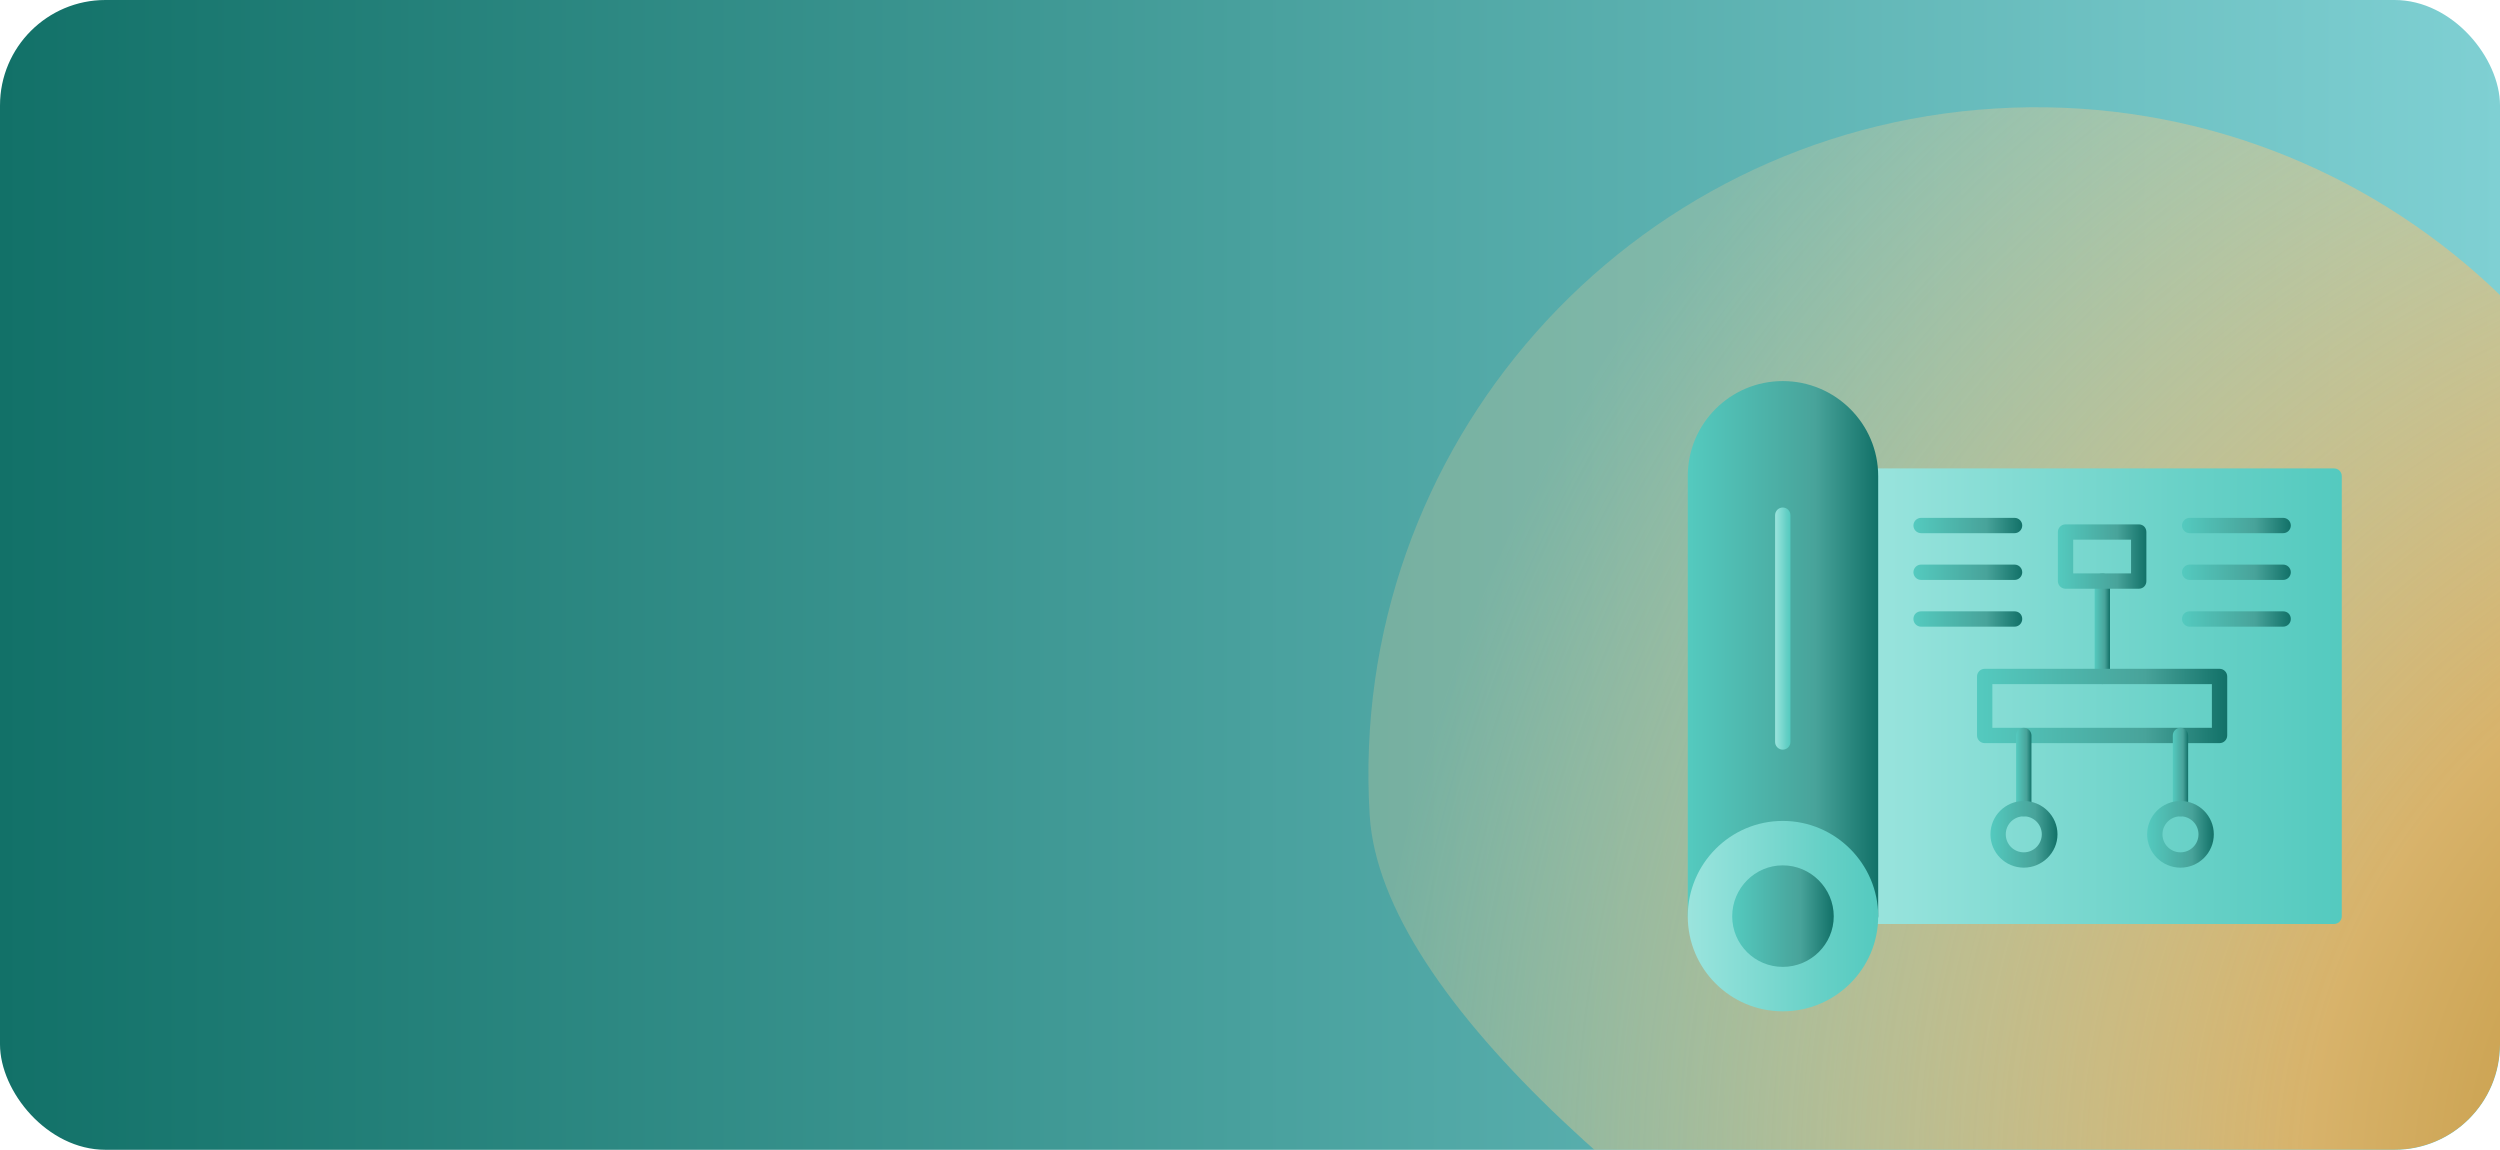
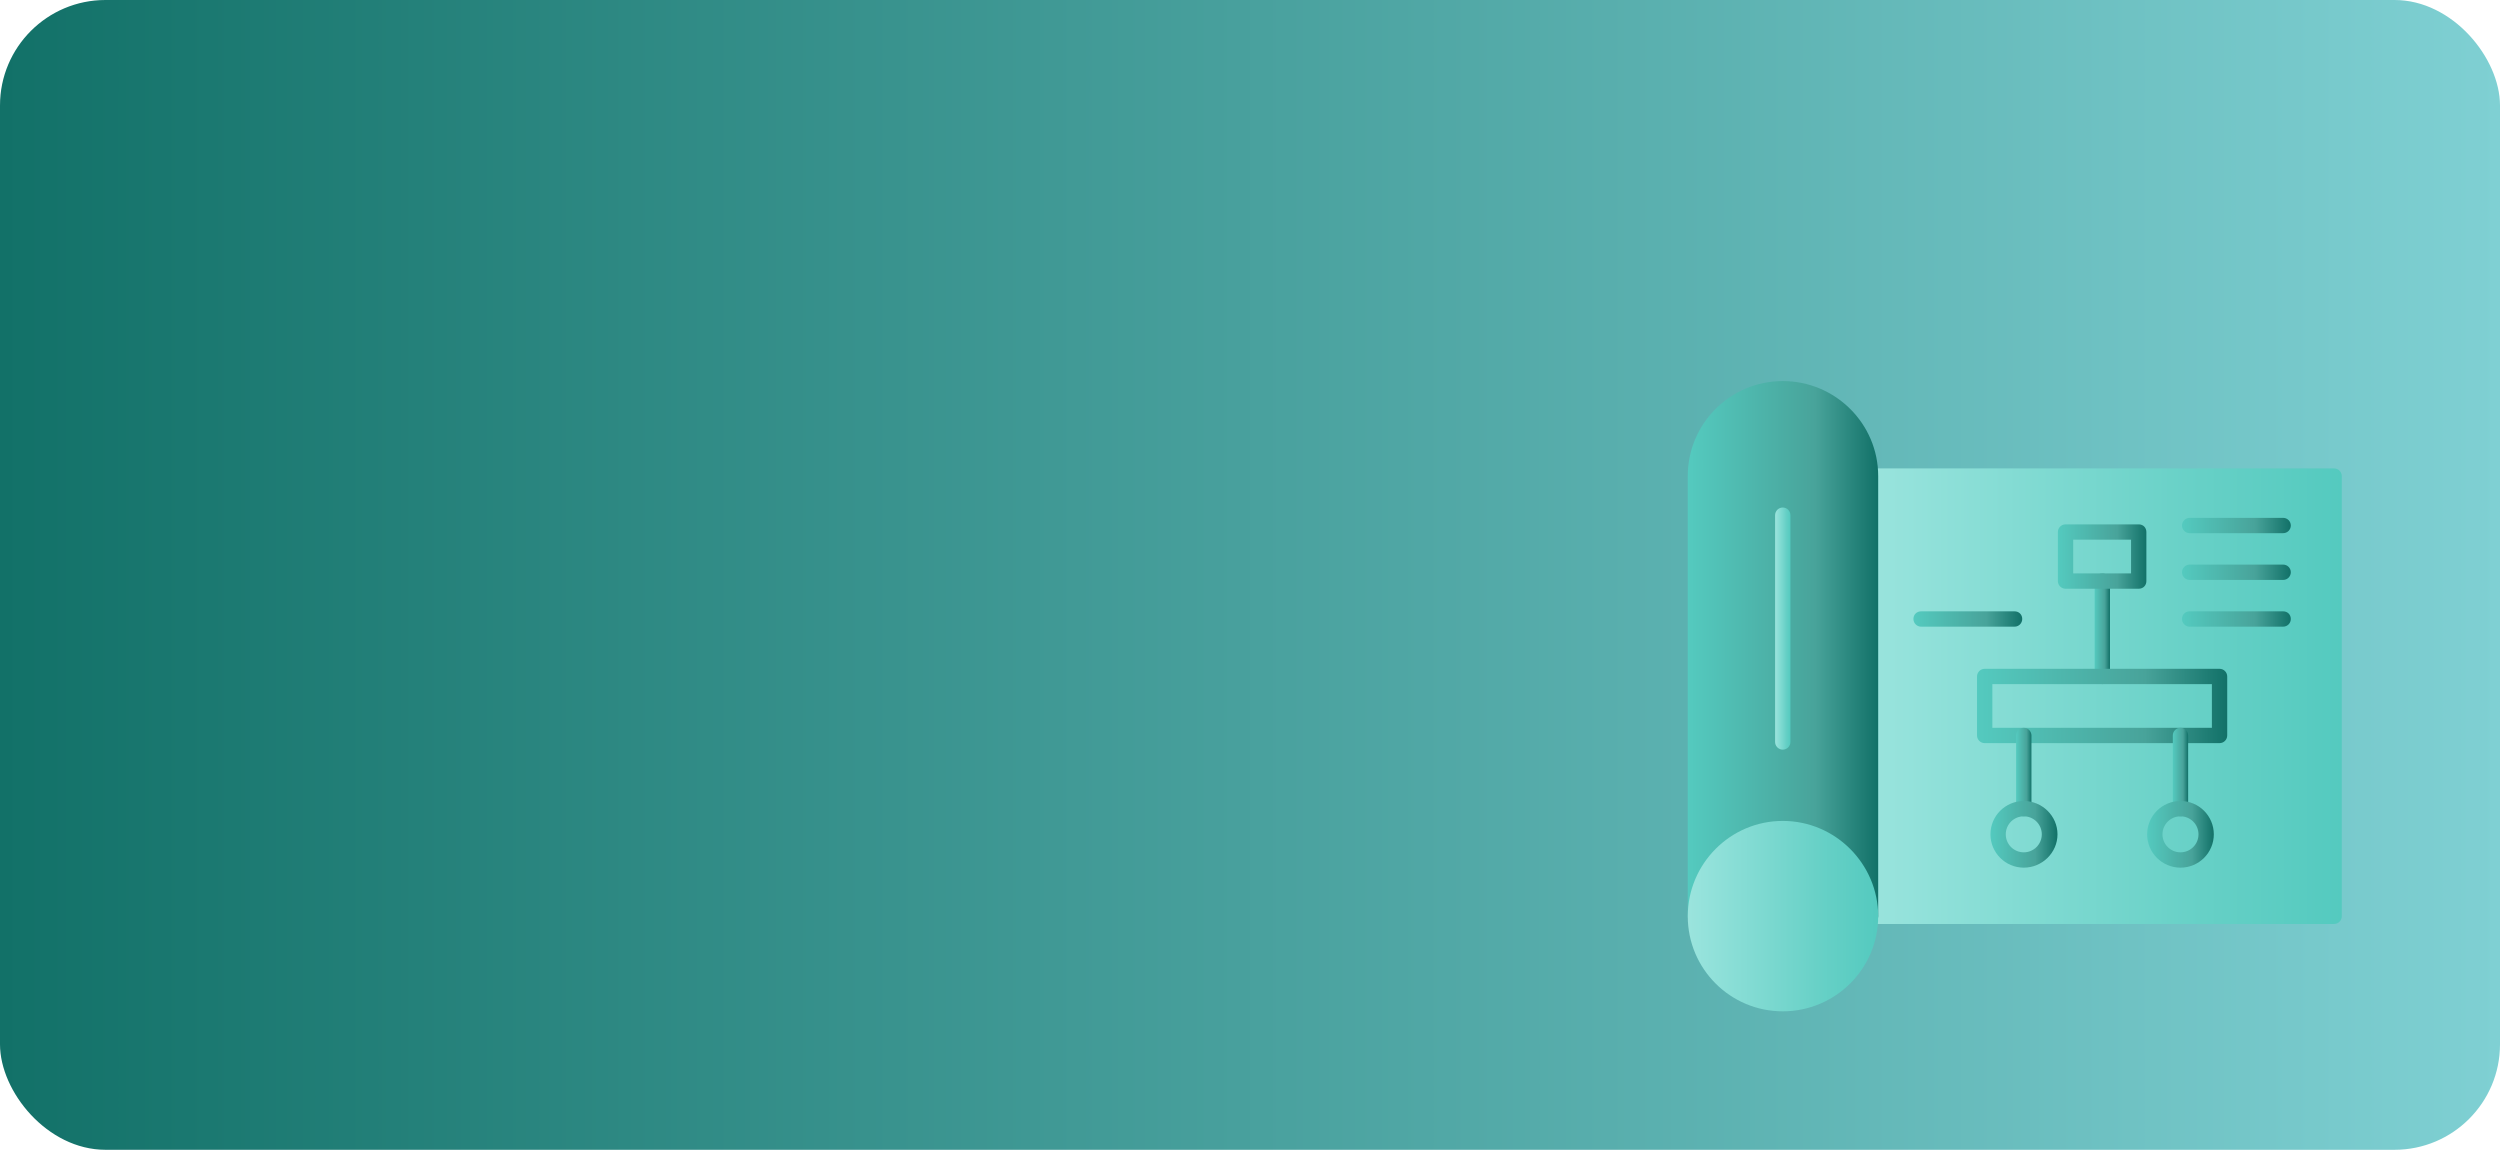
<svg xmlns="http://www.w3.org/2000/svg" width="237" height="109" viewBox="0 0 237 109" fill="none">
  <g clip-path="url(#clip0_96_584)">
    <rect width="237" height="109" rx="10" fill="url(#paint0_linear_96_584)" />
    <g filter="url(#filter0_f_96_584)">
-       <path d="M129.845 77.276C127.722 42.403 154.275 12.41 189.153 10.286C224.032 8.162 254.028 34.711 256.152 69.585C258.276 104.458 307.437 164.446 272.558 166.57C237.679 168.694 131.969 112.15 129.845 77.276Z" fill="url(#paint1_radial_96_584)" />
-     </g>
+       </g>
  </g>
  <g clip-path="url(#clip1_96_584)">
    <path fill-rule="evenodd" clip-rule="evenodd" d="M221.274 87.593H177.325C176.926 87.593 176.599 87.266 176.599 86.866V45.133C176.599 44.734 176.926 44.407 177.325 44.407H221.274C221.673 44.407 222 44.734 222 45.133V86.866C222 87.266 221.673 87.593 221.274 87.593Z" fill="url(#paint2_linear_96_584)" />
    <path fill-rule="evenodd" clip-rule="evenodd" d="M199.299 64.856C198.9 64.856 198.573 64.529 198.573 64.129V55.086C198.573 54.686 198.9 54.359 199.299 54.359C199.699 54.359 200.026 54.686 200.026 55.086V64.129C200.026 64.529 199.699 64.856 199.299 64.856Z" fill="url(#paint3_linear_96_584)" />
    <path fill-rule="evenodd" clip-rule="evenodd" d="M210.414 70.449H188.149C187.749 70.449 187.422 70.123 187.422 69.723V64.129C187.422 63.73 187.749 63.403 188.149 63.403H210.414C210.813 63.403 211.14 63.73 211.14 64.129V69.723C211.14 70.123 210.813 70.449 210.414 70.449ZM188.875 68.996H209.687V64.856H188.875V68.996Z" fill="url(#paint4_linear_96_584)" />
    <path fill-rule="evenodd" clip-rule="evenodd" d="M202.75 55.812H195.812C195.413 55.812 195.086 55.485 195.086 55.086V50.436C195.086 50.037 195.413 49.71 195.812 49.71H202.75C203.186 49.71 203.476 50.037 203.476 50.436V55.086C203.476 55.485 203.186 55.812 202.75 55.812ZM196.539 54.359H202.023V51.163H196.539V54.359Z" fill="url(#paint5_linear_96_584)" />
    <path fill-rule="evenodd" clip-rule="evenodd" d="M191.853 77.387C191.454 77.387 191.127 77.06 191.127 76.66V69.723C191.127 69.323 191.454 68.996 191.853 68.996C192.253 68.996 192.58 69.323 192.58 69.723V76.66C192.58 77.06 192.253 77.387 191.853 77.387Z" fill="url(#paint6_linear_96_584)" />
    <path fill-rule="evenodd" clip-rule="evenodd" d="M191.854 82.254C190.11 82.254 188.694 80.837 188.694 79.094C188.694 77.35 190.11 75.934 191.854 75.934C193.597 75.934 195.05 77.35 195.05 79.094C195.05 80.837 193.597 82.254 191.854 82.254ZM191.854 77.387C190.909 77.387 190.146 78.149 190.146 79.094C190.146 80.038 190.909 80.801 191.854 80.801C192.798 80.801 193.561 80.038 193.561 79.094C193.561 78.149 192.798 77.387 191.854 77.387Z" fill="url(#paint7_linear_96_584)" />
    <path fill-rule="evenodd" clip-rule="evenodd" d="M206.709 77.387C206.309 77.387 205.982 77.06 205.982 76.66V69.723C205.982 69.323 206.309 68.996 206.709 68.996C207.108 68.996 207.435 69.323 207.435 69.723V76.66C207.435 77.06 207.108 77.387 206.709 77.387Z" fill="url(#paint8_linear_96_584)" />
    <path fill-rule="evenodd" clip-rule="evenodd" d="M206.709 82.254C204.965 82.254 203.549 80.837 203.549 79.094C203.549 77.35 204.965 75.934 206.709 75.934C208.452 75.934 209.869 77.35 209.869 79.094C209.869 80.837 208.452 82.254 206.709 82.254ZM206.709 77.387C205.765 77.387 205.002 78.149 205.002 79.094C205.002 80.038 205.765 80.801 206.709 80.801C207.653 80.801 208.416 80.038 208.416 79.094C208.416 78.149 207.653 77.387 206.709 77.387Z" fill="url(#paint9_linear_96_584)" />
    <path fill-rule="evenodd" clip-rule="evenodd" d="M216.443 50.545H207.581C207.181 50.545 206.854 50.218 206.854 49.819C206.854 49.419 207.181 49.093 207.581 49.093H216.443C216.842 49.093 217.169 49.419 217.169 49.819C217.169 50.218 216.842 50.545 216.443 50.545Z" fill="url(#paint10_linear_96_584)" />
    <path fill-rule="evenodd" clip-rule="evenodd" d="M216.443 54.977H207.581C207.181 54.977 206.854 54.65 206.854 54.25C206.854 53.851 207.181 53.524 207.581 53.524H216.443C216.842 53.524 217.169 53.851 217.169 54.25C217.169 54.65 216.842 54.977 216.443 54.977Z" fill="url(#paint11_linear_96_584)" />
    <path fill-rule="evenodd" clip-rule="evenodd" d="M216.443 59.408H207.581C207.181 59.408 206.854 59.081 206.854 58.681C206.854 58.245 207.181 57.955 207.581 57.955H216.443C216.842 57.955 217.169 58.245 217.169 58.681C217.169 59.081 216.842 59.408 216.443 59.408Z" fill="url(#paint12_linear_96_584)" />
-     <path fill-rule="evenodd" clip-rule="evenodd" d="M190.982 50.545H182.119C181.72 50.545 181.393 50.218 181.393 49.819C181.393 49.419 181.72 49.093 182.119 49.093H190.982C191.381 49.093 191.708 49.419 191.708 49.819C191.708 50.218 191.381 50.545 190.982 50.545Z" fill="url(#paint13_linear_96_584)" />
-     <path fill-rule="evenodd" clip-rule="evenodd" d="M190.982 54.977H182.119C181.72 54.977 181.393 54.65 181.393 54.25C181.393 53.851 181.72 53.524 182.119 53.524H190.982C191.381 53.524 191.708 53.851 191.708 54.25C191.708 54.65 191.381 54.977 190.982 54.977Z" fill="url(#paint14_linear_96_584)" />
    <path fill-rule="evenodd" clip-rule="evenodd" d="M190.982 59.408H182.119C181.72 59.408 181.393 59.081 181.393 58.681C181.393 58.245 181.72 57.955 182.119 57.955H190.982C191.381 57.955 191.708 58.245 191.708 58.681C191.708 59.081 191.381 59.408 190.982 59.408Z" fill="url(#paint15_linear_96_584)" />
    <path fill-rule="evenodd" clip-rule="evenodd" d="M177.325 87.593C176.926 87.593 176.599 87.266 176.599 86.867C176.599 82.689 173.185 79.275 169.008 79.275C164.831 79.275 161.453 82.689 161.453 86.867C161.453 87.266 161.126 87.593 160.726 87.593C160.327 87.593 160 87.266 160 86.867V45.134C160 40.158 164.032 36.126 169.008 36.126C173.984 36.126 178.052 40.158 178.052 45.134V86.867C178.052 87.266 177.725 87.593 177.325 87.593Z" fill="url(#paint16_linear_96_584)" />
    <path fill-rule="evenodd" clip-rule="evenodd" d="M169.008 95.874C164.032 95.874 160 91.842 160 86.866C160 81.891 164.032 77.823 169.008 77.823C173.984 77.823 178.052 81.891 178.052 86.866C178.052 91.842 173.984 95.874 169.008 95.874Z" fill="url(#paint17_linear_96_584)" />
-     <path fill-rule="evenodd" clip-rule="evenodd" d="M169.008 91.661C166.356 91.661 164.213 89.518 164.213 86.867C164.213 84.215 166.356 82.036 169.008 82.036C171.659 82.036 173.838 84.215 173.838 86.867C173.838 89.518 171.659 91.661 169.008 91.661Z" fill="url(#paint18_linear_96_584)" />
    <path fill-rule="evenodd" clip-rule="evenodd" d="M169.008 71.067C168.608 71.067 168.281 70.74 168.281 70.34V48.838C168.281 48.439 168.608 48.112 169.008 48.112C169.407 48.112 169.734 48.439 169.734 48.838V70.34C169.734 70.74 169.407 71.067 169.008 71.067Z" fill="url(#paint19_linear_96_584)" />
  </g>
  <defs>
    <filter id="filter0_f_96_584" x="69.726" y="-49.833" width="275.298" height="276.461" filterUnits="userSpaceOnUse" color-interpolation-filters="sRGB">
      <feFlood flood-opacity="0" result="BackgroundImageFix" />
      <feBlend mode="normal" in="SourceGraphic" in2="BackgroundImageFix" result="shape" />
      <feGaussianBlur stdDeviation="30" result="effect1_foregroundBlur_96_584" />
    </filter>
    <linearGradient id="paint0_linear_96_584" x1="0" y1="54.5" x2="237" y2="54.5" gradientUnits="userSpaceOnUse">
      <stop stop-color="#127168" />
      <stop offset="1" stop-color="#7FD0D3" />
    </linearGradient>
    <radialGradient id="paint1_radial_96_584" cx="0" cy="0" r="1" gradientUnits="userSpaceOnUse" gradientTransform="translate(275.131 113.036) rotate(-123.931) scale(146.31 146.32)">
      <stop stop-color="#B48421" />
      <stop offset="0.391" stop-color="#D8B36B" />
      <stop offset="1" stop-color="#F0D098" stop-opacity="0.25" />
    </radialGradient>
    <linearGradient id="paint2_linear_96_584" x1="221.987" y1="65.994" x2="176.586" y2="65.994" gradientUnits="userSpaceOnUse">
      <stop stop-color="#54CABF" />
      <stop offset="0.29" stop-color="#66D0C6" />
      <stop offset="0.91" stop-color="#94E2DB" />
      <stop offset="1" stop-color="#9BE4DD" />
    </linearGradient>
    <linearGradient id="paint3_linear_96_584" x1="200.013" y1="59.612" x2="198.56" y2="59.612" gradientUnits="userSpaceOnUse">
      <stop stop-color="#127168" />
      <stop offset="0.329" stop-color="#48A39A" />
      <stop offset="1" stop-color="#54CABF" />
    </linearGradient>
    <linearGradient id="paint4_linear_96_584" x1="211.151" y1="66.921" x2="187.422" y2="66.921" gradientUnits="userSpaceOnUse">
      <stop stop-color="#127168" />
      <stop offset="0.329" stop-color="#48A39A" />
      <stop offset="1" stop-color="#54CABF" />
    </linearGradient>
    <linearGradient id="paint5_linear_96_584" x1="203.494" y1="52.767" x2="195.079" y2="52.767" gradientUnits="userSpaceOnUse">
      <stop stop-color="#127168" />
      <stop offset="0.329" stop-color="#48A39A" />
      <stop offset="1" stop-color="#54CABF" />
    </linearGradient>
    <linearGradient id="paint6_linear_96_584" x1="192.595" y1="73.187" x2="191.142" y2="73.187" gradientUnits="userSpaceOnUse">
      <stop stop-color="#127168" />
      <stop offset="0.329" stop-color="#48A39A" />
      <stop offset="1" stop-color="#54CABF" />
    </linearGradient>
    <linearGradient id="paint7_linear_96_584" x1="195.032" y1="79.104" x2="188.706" y2="79.104" gradientUnits="userSpaceOnUse">
      <stop stop-color="#127168" />
      <stop offset="0.329" stop-color="#48A39A" />
      <stop offset="1" stop-color="#54CABF" />
    </linearGradient>
    <linearGradient id="paint8_linear_96_584" x1="207.432" y1="73.187" x2="205.979" y2="73.187" gradientUnits="userSpaceOnUse">
      <stop stop-color="#127168" />
      <stop offset="0.329" stop-color="#48A39A" />
      <stop offset="1" stop-color="#54CABF" />
    </linearGradient>
    <linearGradient id="paint9_linear_96_584" x1="209.868" y1="79.104" x2="203.542" y2="79.104" gradientUnits="userSpaceOnUse">
      <stop stop-color="#127168" />
      <stop offset="0.329" stop-color="#48A39A" />
      <stop offset="1" stop-color="#54CABF" />
    </linearGradient>
    <linearGradient id="paint10_linear_96_584" x1="217.165" y1="49.815" x2="206.864" y2="49.815" gradientUnits="userSpaceOnUse">
      <stop stop-color="#127168" />
      <stop offset="0.329" stop-color="#48A39A" />
      <stop offset="1" stop-color="#54CABF" />
    </linearGradient>
    <linearGradient id="paint11_linear_96_584" x1="217.165" y1="54.239" x2="206.864" y2="54.239" gradientUnits="userSpaceOnUse">
      <stop stop-color="#127168" />
      <stop offset="0.329" stop-color="#48A39A" />
      <stop offset="1" stop-color="#54CABF" />
    </linearGradient>
    <linearGradient id="paint12_linear_96_584" x1="217.165" y1="58.663" x2="206.864" y2="58.663" gradientUnits="userSpaceOnUse">
      <stop stop-color="#127168" />
      <stop offset="0.329" stop-color="#48A39A" />
      <stop offset="1" stop-color="#54CABF" />
    </linearGradient>
    <linearGradient id="paint13_linear_96_584" x1="191.71" y1="49.815" x2="181.408" y2="49.815" gradientUnits="userSpaceOnUse">
      <stop stop-color="#127168" />
      <stop offset="0.329" stop-color="#48A39A" />
      <stop offset="1" stop-color="#54CABF" />
    </linearGradient>
    <linearGradient id="paint14_linear_96_584" x1="191.71" y1="54.239" x2="181.408" y2="54.239" gradientUnits="userSpaceOnUse">
      <stop stop-color="#127168" />
      <stop offset="0.329" stop-color="#48A39A" />
      <stop offset="1" stop-color="#54CABF" />
    </linearGradient>
    <linearGradient id="paint15_linear_96_584" x1="191.71" y1="58.663" x2="181.408" y2="58.663" gradientUnits="userSpaceOnUse">
      <stop stop-color="#127168" />
      <stop offset="0.329" stop-color="#48A39A" />
      <stop offset="1" stop-color="#54CABF" />
    </linearGradient>
    <linearGradient id="paint16_linear_96_584" x1="178.039" y1="61.848" x2="160" y2="61.848" gradientUnits="userSpaceOnUse">
      <stop stop-color="#127168" />
      <stop offset="0.329" stop-color="#48A39A" />
      <stop offset="1" stop-color="#54CABF" />
    </linearGradient>
    <linearGradient id="paint17_linear_96_584" x1="178.039" y1="86.852" x2="160" y2="86.852" gradientUnits="userSpaceOnUse">
      <stop stop-color="#54CABF" />
      <stop offset="0.29" stop-color="#66D0C6" />
      <stop offset="0.91" stop-color="#94E2DB" />
      <stop offset="1" stop-color="#9BE4DD" />
    </linearGradient>
    <linearGradient id="paint18_linear_96_584" x1="173.829" y1="86.852" x2="164.21" y2="86.852" gradientUnits="userSpaceOnUse">
      <stop stop-color="#127168" />
      <stop offset="0.329" stop-color="#48A39A" />
      <stop offset="1" stop-color="#54CABF" />
    </linearGradient>
    <linearGradient id="paint19_linear_96_584" x1="169.746" y1="59.592" x2="168.293" y2="59.592" gradientUnits="userSpaceOnUse">
      <stop stop-color="#54CABF" />
      <stop offset="0.29" stop-color="#66D0C6" />
      <stop offset="0.91" stop-color="#94E2DB" />
      <stop offset="1" stop-color="#9BE4DD" />
    </linearGradient>
    <clipPath id="clip0_96_584">
      <rect width="237" height="109" rx="10" fill="white" />
    </clipPath>
    <clipPath id="clip1_96_584">
      <rect width="62" height="62" fill="white" transform="translate(160 35)" />
    </clipPath>
  </defs>
</svg>